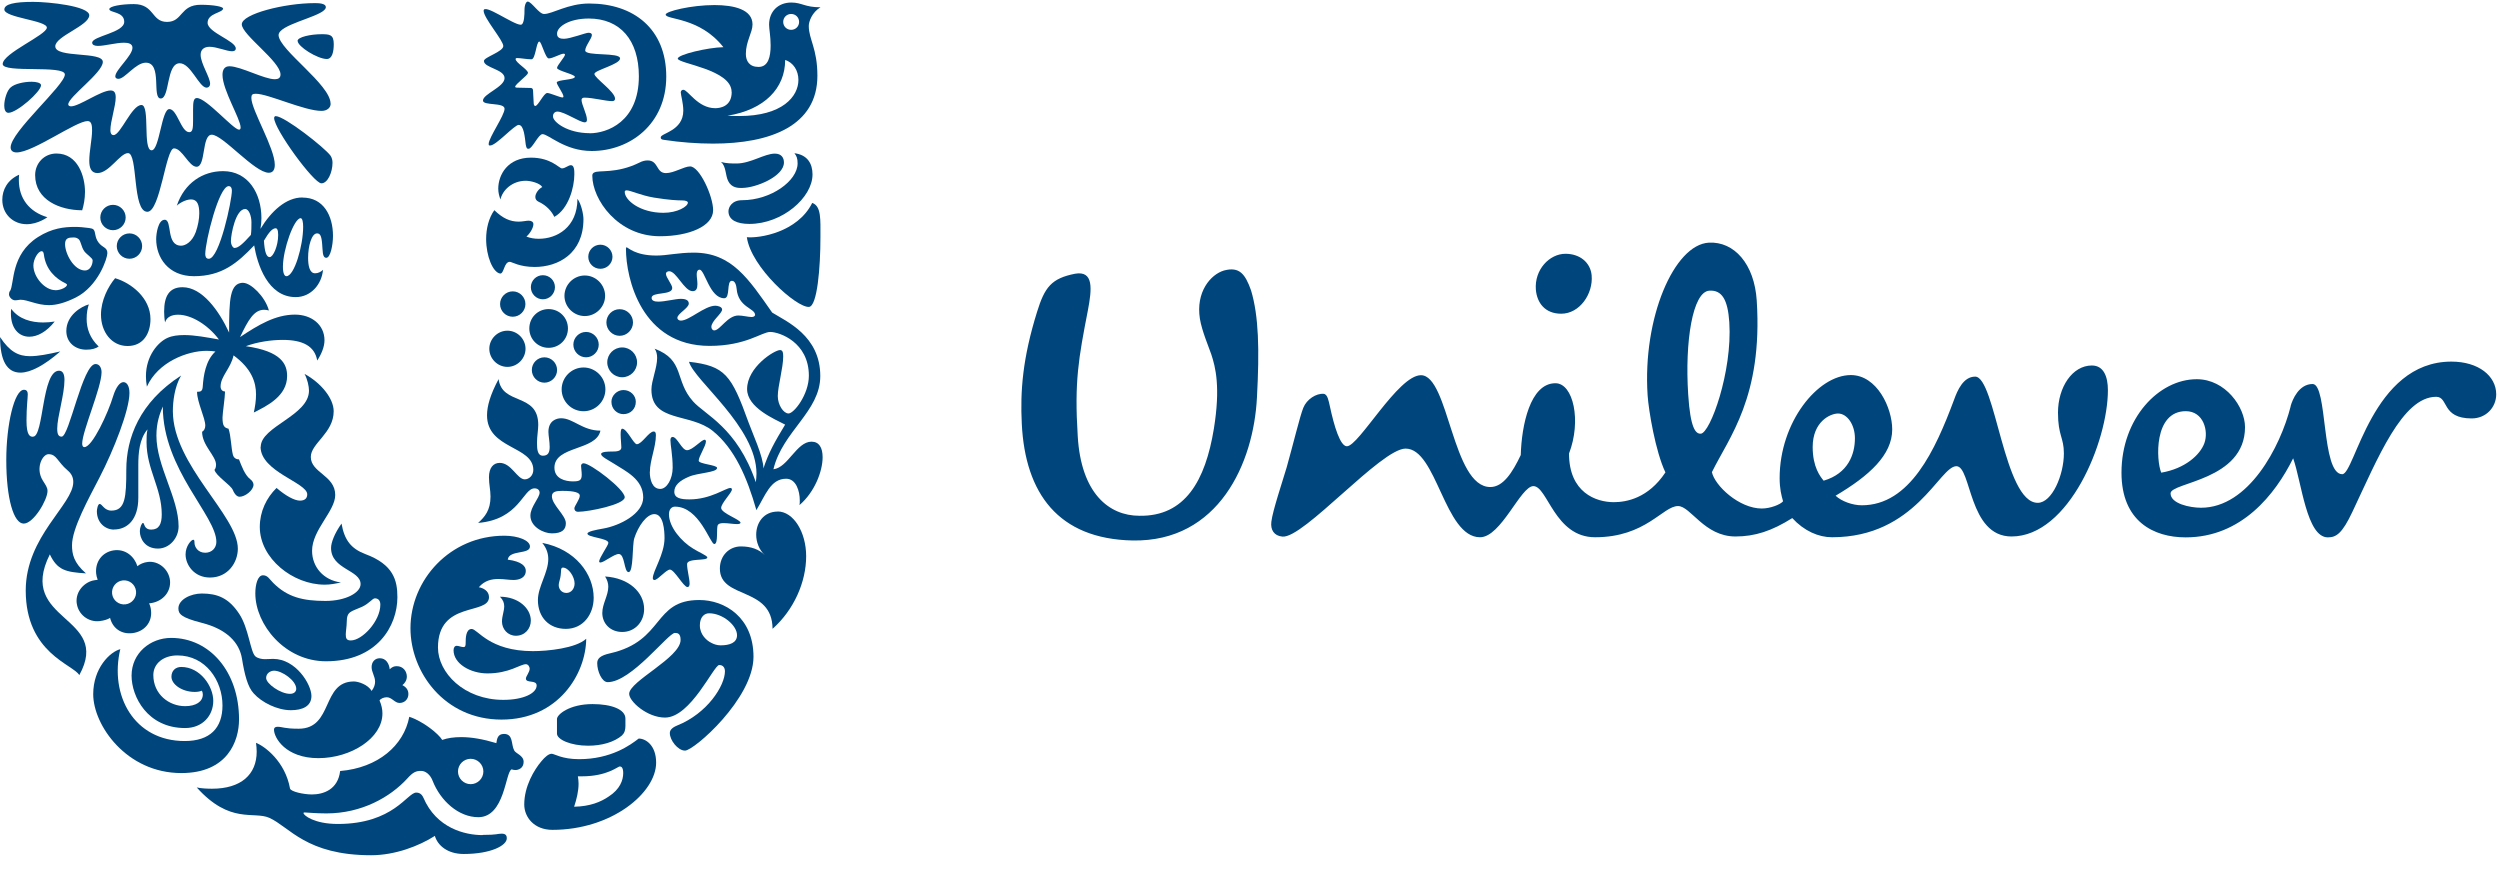
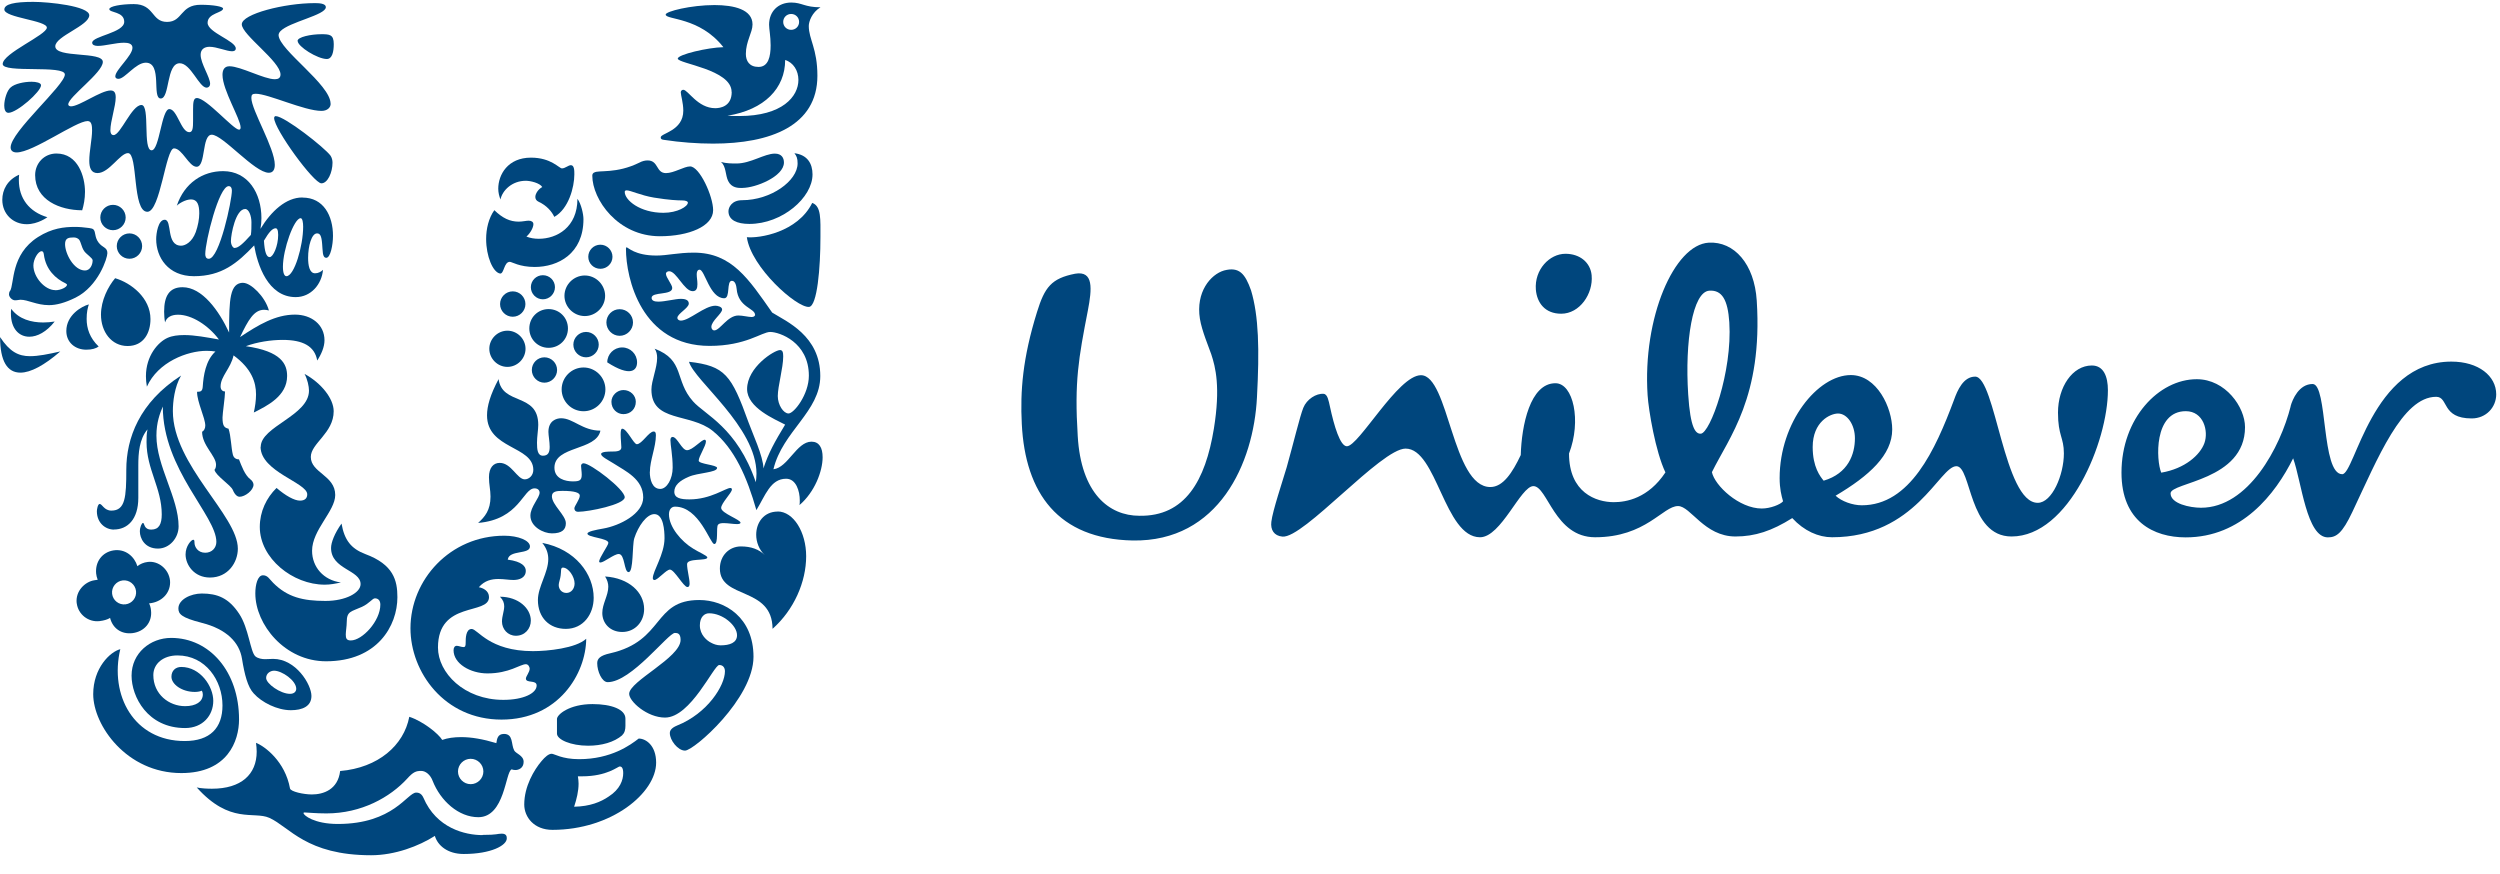
<svg xmlns="http://www.w3.org/2000/svg" width="123" height="43" viewBox="0 0 123 43" fill="none">
  <path d="M59.595 17.434C59.474 17.078 59.13 16.276 59.035 15.683C58.826 14.371 59.555 13.505 60.223 13.308C60.971 13.11 61.261 13.467 61.552 14.289C61.929 15.543 61.97 17.192 61.842 19.555C61.68 22.777 59.966 26.669 55.723 26.592C52.066 26.516 50.441 24.274 50.272 20.854C50.191 19.243 50.312 17.632 51.021 15.352C51.398 14.129 51.729 13.696 52.896 13.467C53.814 13.308 53.726 14.212 53.523 15.276C53.065 17.632 52.856 18.772 53.024 21.447C53.186 24.274 54.562 25.376 56.06 25.376C58.307 25.414 59.305 23.65 59.723 21.09C60.054 19.046 59.804 18.065 59.595 17.434ZM107.541 20.23C108.418 20.23 108.667 21.211 108.458 21.797C108.249 22.383 107.5 23.058 106.333 23.255C106.083 22.663 105.955 20.23 107.541 20.23ZM91.262 21.561C91.262 20.899 90.884 20.345 90.432 20.345C90.054 20.345 89.184 20.74 89.184 21.994C89.184 22.981 89.555 23.446 89.724 23.65C90.931 23.293 91.262 22.351 91.262 21.561ZM78.309 13.543C78.249 12.913 77.729 12.486 77.021 12.486C76.231 12.486 75.489 13.27 75.564 14.25C75.618 14.9 76.016 15.435 76.811 15.435C77.722 15.435 78.39 14.454 78.309 13.55V13.543ZM85.082 15.855C85.008 14.753 84.725 14.263 84.104 14.301C83.274 14.346 82.89 16.81 83.059 19.402C83.166 21.09 83.43 21.351 83.679 21.338C84.138 21.313 85.238 18.294 85.082 15.861V15.855ZM112.702 19.988C112.189 22.007 110.624 24.981 108.289 24.981C107.75 24.981 106.792 24.784 106.792 24.274C106.792 23.72 110.455 23.65 110.455 21.014C110.455 20.033 109.497 18.657 108.08 18.657C106.205 18.657 104.377 20.587 104.377 23.255C104.377 25.65 105.955 26.439 107.534 26.439C110.286 26.439 111.946 24.319 112.823 22.548C113.241 23.726 113.484 26.439 114.53 26.439C114.948 26.439 115.238 26.242 115.737 25.185C116.985 22.548 118.193 19.523 119.859 19.523C120.48 19.523 120.109 20.587 121.607 20.587C122.315 20.587 122.814 20.039 122.814 19.402C122.814 18.498 121.944 17.791 120.608 17.791C116.695 17.791 115.866 23.331 115.238 23.331C114.199 23.331 114.53 18.893 113.781 18.893C113.113 18.893 112.789 19.644 112.695 19.994L112.702 19.988ZM79.395 24.707C80.016 24.707 81.095 24.516 81.939 23.242C81.453 22.23 81.109 20.186 81.062 19.441C80.812 15.626 82.37 12.041 84.07 11.939C85.319 11.869 86.317 12.983 86.432 14.792C86.735 19.536 85.062 21.523 84.226 23.23C84.367 23.892 85.561 25.019 86.681 25.019C87.1 25.019 87.599 24.822 87.727 24.663C87.646 24.389 87.558 24.038 87.558 23.523C87.558 20.771 89.434 18.453 91.06 18.453C92.348 18.453 93.097 20.065 93.097 21.128C93.097 22.383 91.97 23.408 90.311 24.389C90.601 24.663 91.141 24.86 91.599 24.86C93.974 24.86 95.215 22.147 96.139 19.67C96.308 19.198 96.598 18.53 97.178 18.53C98.177 18.53 98.595 24.739 100.255 24.739C100.963 24.739 101.543 23.363 101.543 22.306C101.543 21.517 101.253 21.44 101.253 20.3C101.253 19.046 101.962 17.982 102.919 17.982C103.5 17.982 103.709 18.53 103.709 19.198C103.709 21.714 101.793 26.395 98.966 26.395C96.841 26.395 97.003 22.937 96.254 22.937C95.418 22.937 94.251 26.433 90.135 26.433C89.468 26.433 88.759 26.121 88.179 25.49C87.18 26.121 86.344 26.395 85.386 26.395C83.848 26.395 83.18 24.898 82.559 24.898C81.811 24.898 80.981 26.433 78.478 26.433C76.481 26.433 76.144 23.917 75.442 23.917C74.815 23.917 73.857 26.433 72.818 26.433C71.064 26.433 70.693 22.071 69.155 22.071C67.947 22.071 64.135 26.503 63.096 26.401C62.678 26.363 62.503 26.064 62.55 25.675C62.611 25.134 63.103 23.675 63.306 22.988C63.643 21.79 63.953 20.485 64.122 20.065C64.29 19.644 64.756 19.345 65.127 19.377C65.316 19.396 65.37 19.721 65.431 19.994C65.64 20.969 65.937 21.956 66.267 21.956C66.854 21.956 68.784 18.46 69.91 18.46C71.286 18.46 71.448 23.962 73.324 23.962C73.951 23.962 74.41 23.255 74.821 22.389C74.862 20.931 75.28 18.855 76.528 18.855C77.405 18.855 77.817 20.701 77.196 22.313C77.196 24.236 78.525 24.707 79.402 24.707" fill="#00467D" />
  <path d="M36.526 9.249C36.307 9.249 35.998 9.249 35.826 8.906C35.683 8.625 35.731 8.173 35.469 7.968C35.736 8.044 36.017 8.044 36.231 8.044C36.936 8.044 37.608 7.558 38.122 7.558C38.461 7.558 38.57 7.777 38.57 7.996C38.57 8.682 37.184 9.245 36.526 9.245V9.249ZM36.869 11.017C38.489 11.017 39.976 9.721 39.976 8.582C39.976 8.049 39.723 7.615 39.085 7.539C39.194 7.677 39.242 7.787 39.242 8.039C39.242 8.897 37.932 9.85 36.512 9.85C35.998 9.85 35.84 10.207 35.84 10.393C35.84 10.831 36.264 11.017 36.869 11.017ZM36.745 11.67C36.95 13.151 39.194 15.147 39.804 15.1C40.209 15.066 40.366 13.165 40.366 11.67C40.366 10.812 40.414 10.14 39.961 9.983C39.242 11.436 37.355 11.732 36.745 11.67Z" fill="#00467D" />
-   <path d="M1.628 21.483C2.157 21.483 2.047 18.239 2.905 18.239C3.11 18.239 3.172 18.444 3.172 18.692C3.172 19.425 2.815 20.502 2.815 21.093C2.815 21.388 2.891 21.483 3.034 21.483C3.41 21.483 4.063 17.91 4.701 17.91C4.906 17.91 4.997 18.115 4.997 18.315C4.997 19.063 4.044 21.216 4.044 21.826C4.044 21.922 4.072 21.998 4.153 21.998C4.544 21.998 5.325 20.311 5.573 19.473C5.711 19.035 5.902 18.801 6.073 18.801C6.23 18.801 6.369 18.973 6.369 19.335C6.369 20.178 5.587 22.16 4.901 23.484C4.372 24.513 3.543 25.995 3.543 26.824C3.543 27.248 3.62 27.681 4.229 28.21C3.229 28.148 2.824 28.053 2.452 27.276C0.785 30.597 5.525 30.273 3.901 33.217C3.605 32.688 1.266 32.141 1.266 29.053C1.266 26.386 3.605 24.828 3.605 23.718C3.605 23.498 3.529 23.313 3.324 23.141C2.81 22.703 2.791 22.346 2.386 22.346C2.09 22.346 1.728 23.032 2.105 23.641C2.229 23.846 2.338 23.97 2.338 24.156C2.338 24.594 1.652 25.761 1.166 25.761C0.68 25.761 0.309 24.561 0.309 22.627C0.309 20.912 0.699 19.177 1.18 19.177C1.319 19.177 1.366 19.273 1.366 19.397C1.366 19.601 1.304 20.006 1.304 20.692C1.304 21.426 1.476 21.488 1.619 21.488" fill="#00467D" />
  <path d="M5.604 26.052C6.262 26.052 6.805 25.566 6.805 24.494V22.902C6.805 22.293 6.852 21.607 7.257 21.125C7.21 21.33 7.21 21.549 7.21 21.75C7.21 23.093 7.958 24.012 7.958 25.308C7.958 25.79 7.819 26.056 7.443 26.056C7.067 26.056 7.114 25.728 7.038 25.728C6.976 25.728 6.881 25.932 6.881 26.147C6.881 26.476 7.114 26.99 7.772 26.99C8.334 26.99 8.787 26.476 8.787 25.899C8.787 24.494 7.696 22.936 7.696 21.435C7.696 20.778 7.867 20.344 8.01 20.001C8.01 23.107 10.645 25.37 10.645 26.661C10.645 26.957 10.425 27.195 10.097 27.195C9.739 27.195 9.568 26.914 9.568 26.695C9.568 26.585 9.554 26.556 9.506 26.556C9.411 26.556 9.13 26.866 9.13 27.276C9.13 27.79 9.549 28.415 10.33 28.415C11.221 28.415 11.702 27.667 11.702 26.995C11.702 25.356 8.505 22.879 8.505 20.225C8.505 19.772 8.582 19.039 8.91 18.477C6.852 19.801 6.214 21.564 6.214 23.112C6.214 24.456 6.166 25.122 5.48 25.122C5.123 25.122 5.028 24.794 4.904 24.794C4.809 24.794 4.766 25.075 4.766 25.151C4.766 25.728 5.185 26.056 5.609 26.056" fill="#00467D" />
  <path d="M29.241 8.488C29.441 8.355 30.317 8.564 31.456 8.002C31.594 7.926 31.737 7.893 31.861 7.893C32.409 7.893 32.266 8.517 32.766 8.517C33.157 8.517 33.657 8.188 33.952 8.188C34.419 8.188 35.086 9.655 35.086 10.341C35.086 11.137 33.886 11.623 32.466 11.623C30.394 11.623 29.141 9.813 29.141 8.641C29.141 8.545 29.188 8.517 29.236 8.483L29.241 8.488ZM32.642 10.47C33.328 10.47 33.843 10.16 33.843 9.97C33.843 9.908 33.748 9.86 33.547 9.86C33.347 9.86 32.938 9.846 32.175 9.722C31.518 9.612 31.018 9.365 30.832 9.365C30.77 9.365 30.737 9.393 30.737 9.441C30.737 9.846 31.485 10.47 32.642 10.47Z" fill="#00467D" />
  <path d="M5.929 31.937C5.415 32.061 4.586 32.871 4.586 34.153C4.586 35.682 6.225 38.035 8.921 38.035C11.199 38.035 11.761 36.459 11.761 35.396C11.761 33.043 10.312 31.385 8.421 31.385C7.392 31.385 6.473 32.133 6.473 33.243C6.473 34.272 7.254 35.82 9.107 35.82C9.979 35.82 10.493 35.196 10.493 34.481C10.493 33.767 9.855 32.814 8.917 32.814C8.635 32.814 8.435 33 8.435 33.295C8.435 33.667 8.95 34.043 9.588 34.043C9.745 34.043 9.869 34.01 9.931 33.981C9.96 34.029 9.979 34.105 9.979 34.167C9.979 34.524 9.636 34.743 9.107 34.743C8.311 34.743 7.544 34.153 7.544 33.214C7.544 32.652 8.03 32.247 8.731 32.247C10.117 32.247 10.946 33.481 10.946 34.71C10.946 35.815 10.336 36.459 9.088 36.459C6.592 36.459 5.377 34.21 5.92 31.933" fill="#00467D" />
  <path d="M23.743 41.078C24.491 41.078 24.453 41.016 24.687 41.016C24.92 41.016 24.934 41.154 24.934 41.249C24.934 41.592 24.167 42.016 22.814 42.016C22.019 42.016 21.533 41.597 21.395 41.126C20.613 41.626 19.432 42.078 18.26 42.078C15.063 42.078 14.248 40.687 13.253 40.239C12.486 39.896 11.319 40.568 9.68 38.743C9.899 38.791 10.194 38.805 10.428 38.805C11.862 38.805 12.629 38.105 12.629 36.981C12.629 36.838 12.614 36.685 12.595 36.547C13.034 36.719 14.029 37.467 14.268 38.791C14.296 38.948 14.939 39.087 15.344 39.087C15.906 39.087 16.626 38.853 16.735 37.934C18.608 37.776 19.87 36.671 20.137 35.266C20.809 35.485 21.571 36.095 21.757 36.404C22.024 36.309 22.333 36.266 22.691 36.266C23.191 36.266 23.753 36.361 24.42 36.562C24.453 36.357 24.482 36.109 24.796 36.109C25.263 36.109 25.139 36.623 25.297 36.919C25.373 37.076 25.763 37.166 25.763 37.481C25.763 37.795 25.511 37.886 25.358 37.886C25.297 37.886 25.22 37.872 25.173 37.853C24.863 37.962 24.844 40.206 23.534 40.206C22.567 40.206 21.676 39.41 21.285 38.415C21.175 38.119 20.942 37.929 20.723 37.929C20.475 37.929 20.332 37.976 20.037 38.305C19.194 39.225 17.788 40.02 16.059 40.02C15.53 40.02 15.106 39.973 14.996 39.973C14.934 39.973 14.934 39.987 14.934 40.006C14.934 40.115 15.463 40.539 16.621 40.539C19.365 40.539 20.037 38.996 20.475 38.996C20.537 38.996 20.723 38.996 20.832 39.248C21.471 40.744 22.872 41.087 23.743 41.087V41.078ZM22.533 37.957C22.533 38.3 22.814 38.581 23.157 38.581C23.5 38.581 23.782 38.3 23.782 37.957C23.782 37.614 23.5 37.333 23.157 37.333C22.814 37.333 22.533 37.614 22.533 37.957Z" fill="#00467D" />
  <path d="M34.885 30.174C34.666 30.174 34.433 30.346 34.433 30.77C34.433 31.237 34.79 31.532 34.995 31.627C35.105 31.689 35.276 31.751 35.448 31.751C35.9 31.751 36.262 31.627 36.262 31.251C36.262 30.77 35.557 30.174 34.89 30.174H34.885ZM33.204 31.141C32.875 31.141 31.065 33.562 29.897 33.562C29.616 33.562 29.383 33.033 29.383 32.628C29.383 32.409 29.521 32.251 30.021 32.142C32.703 31.532 32.108 29.521 34.404 29.521C35.667 29.521 37.072 30.379 37.072 32.313C37.072 34.371 34.142 36.93 33.704 36.93C33.347 36.93 32.956 36.415 32.956 36.072C32.956 35.963 33.004 35.824 33.313 35.696C34.809 35.1 35.667 33.728 35.667 33.028C35.667 32.871 35.59 32.718 35.386 32.718C35.119 32.718 33.985 35.305 32.718 35.305C31.841 35.305 30.955 34.51 30.955 34.138C30.955 33.514 33.485 32.361 33.485 31.484C33.485 31.156 33.328 31.141 33.204 31.141Z" fill="#00467D" />
  <path d="M2.329 10.688C2.329 10.688 1.876 11.031 1.314 11.031C0.642 11.031 0.113 10.53 0.113 9.83C0.113 9.344 0.361 8.849 0.942 8.596C0.928 8.691 0.928 8.768 0.928 8.863C0.928 9.754 1.428 10.421 2.334 10.688H2.329ZM5.668 13.684C5.325 14.089 4.968 14.775 4.968 15.48C4.968 16.323 5.483 17.024 6.278 17.024C7.074 17.024 7.403 16.371 7.403 15.699C7.403 14.656 6.45 13.918 5.668 13.689V13.684ZM0.49 14.308C0.461 14.356 0.442 14.418 0.442 14.48C0.442 14.618 0.599 14.775 0.738 14.775C0.861 14.775 0.942 14.747 1.004 14.747C1.381 14.747 1.8 15.013 2.41 15.013C2.767 15.013 3.191 14.904 3.72 14.642C4.844 14.08 5.283 12.693 5.283 12.455C5.283 12.16 5.044 12.198 4.844 11.926C4.644 11.655 4.72 11.412 4.597 11.288C4.525 11.216 4.301 11.212 4.02 11.178C3.925 11.169 3.801 11.164 3.677 11.164C3.163 11.164 2.553 11.226 1.867 11.664C0.514 12.527 0.714 13.956 0.495 14.318L0.49 14.308ZM4.153 12.369C4.263 12.517 4.558 12.698 4.558 12.808C4.558 13.027 4.435 13.308 4.182 13.308C3.634 13.308 3.201 12.479 3.201 12.012C3.201 11.717 3.372 11.683 3.606 11.683C3.715 11.683 3.763 11.697 3.839 11.745C3.982 11.821 3.982 12.136 4.153 12.369ZM2.719 14.275C2.205 14.275 1.643 13.636 1.643 13.06C1.643 12.75 1.876 12.36 2.048 12.36C2.11 12.36 2.143 12.407 2.157 12.517C2.253 13.279 2.753 13.717 3.22 13.937C3.267 13.965 3.296 13.984 3.296 14.013C3.296 14.123 3.001 14.28 2.719 14.28V14.275ZM4.044 10.345C4.12 10.097 4.182 9.782 4.182 9.439C4.182 8.691 3.839 7.553 2.777 7.553C2.167 7.553 1.729 8.039 1.729 8.615C1.729 9.849 2.962 10.345 4.039 10.345H4.044ZM0.004 16.585C0.004 17.772 0.361 18.334 1.004 18.334C1.505 18.334 2.176 17.977 2.967 17.291C2.357 17.429 1.891 17.524 1.471 17.524C0.909 17.524 0.476 17.305 0.004 16.585ZM0.552 15.194C0.537 15.271 0.537 15.352 0.537 15.428C0.537 16.162 0.928 16.567 1.443 16.567C1.833 16.567 2.286 16.333 2.691 15.819C2.519 15.847 2.315 15.866 2.129 15.866C1.552 15.866 0.928 15.709 0.552 15.194ZM4.373 14.975C4.015 15.07 3.263 15.504 3.263 16.285C3.263 16.848 3.701 17.205 4.244 17.205C4.525 17.205 4.725 17.143 4.854 17.048C4.415 16.628 4.263 16.157 4.263 15.69C4.263 15.361 4.311 15.161 4.373 14.97V14.975ZM4.935 10.702C4.935 11.045 5.216 11.326 5.559 11.326C5.902 11.326 6.183 11.045 6.183 10.702C6.183 10.359 5.902 10.078 5.559 10.078C5.216 10.078 4.935 10.359 4.935 10.702ZM5.745 12.107C5.745 12.45 6.026 12.731 6.369 12.731C6.712 12.731 6.993 12.45 6.993 12.107C6.993 11.764 6.712 11.483 6.369 11.483C6.026 11.483 5.745 11.764 5.745 12.107Z" fill="#00467D" />
-   <path d="M30.082 19.767C30.082 19.457 30.363 19.19 30.672 19.19C31.016 19.19 31.282 19.457 31.282 19.767C31.282 20.124 31.016 20.376 30.672 20.376C30.363 20.376 30.082 20.129 30.082 19.767ZM24.603 14.96C24.603 15.303 24.884 15.584 25.227 15.584C25.57 15.584 25.851 15.303 25.851 14.96C25.851 14.617 25.57 14.335 25.227 14.335C24.884 14.335 24.603 14.617 24.603 14.96ZM24.074 17.16C24.074 17.646 24.479 18.051 24.965 18.051C25.451 18.051 25.856 17.646 25.856 17.16C25.856 16.675 25.451 16.27 24.965 16.27C24.479 16.27 24.074 16.675 24.074 17.16ZM26.042 16.16C26.042 16.689 26.461 17.113 26.99 17.113C27.519 17.113 27.943 16.694 27.943 16.16C27.943 15.627 27.519 15.207 26.99 15.207C26.461 15.207 26.042 15.627 26.042 16.16ZM26.118 14.13C26.118 14.459 26.385 14.726 26.709 14.726C27.033 14.726 27.304 14.459 27.304 14.13C27.304 13.802 27.038 13.54 26.709 13.54C26.38 13.54 26.118 13.807 26.118 14.13ZM28.943 12.635C28.943 12.963 29.21 13.225 29.539 13.225C29.867 13.225 30.134 12.959 30.134 12.635C30.134 12.311 29.867 12.039 29.539 12.039C29.21 12.039 28.943 12.306 28.943 12.635ZM27.771 14.555C27.771 15.098 28.224 15.55 28.772 15.55C29.32 15.55 29.772 15.098 29.772 14.555C29.772 14.011 29.32 13.554 28.772 13.554C28.224 13.554 27.771 14.007 27.771 14.555ZM26.166 18.204C26.166 18.547 26.447 18.828 26.785 18.828C27.123 18.828 27.409 18.547 27.409 18.204C27.409 17.861 27.128 17.58 26.785 17.58C26.442 17.58 26.166 17.861 26.166 18.204ZM28.209 16.956C28.209 17.299 28.491 17.58 28.834 17.58C29.177 17.58 29.458 17.299 29.458 16.956C29.458 16.613 29.177 16.331 28.834 16.331C28.491 16.331 28.209 16.613 28.209 16.956ZM27.633 19.157C27.633 19.747 28.114 20.233 28.71 20.233C29.305 20.233 29.786 19.747 29.786 19.157C29.786 18.566 29.3 18.08 28.71 18.08C28.119 18.08 27.633 18.566 27.633 19.157ZM29.877 17.828C29.877 18.232 30.206 18.561 30.611 18.561C31.016 18.561 31.344 18.232 31.344 17.828C31.344 17.422 31.016 17.094 30.611 17.094C30.206 17.094 29.877 17.422 29.877 17.828ZM29.834 15.865C29.834 16.222 30.129 16.522 30.487 16.522C30.844 16.522 31.144 16.227 31.144 15.865C31.144 15.503 30.849 15.212 30.487 15.212C30.125 15.212 29.834 15.507 29.834 15.865Z" fill="#00467D" />
+   <path d="M30.082 19.767C30.082 19.457 30.363 19.19 30.672 19.19C31.016 19.19 31.282 19.457 31.282 19.767C31.282 20.124 31.016 20.376 30.672 20.376C30.363 20.376 30.082 20.129 30.082 19.767ZM24.603 14.96C24.603 15.303 24.884 15.584 25.227 15.584C25.57 15.584 25.851 15.303 25.851 14.96C25.851 14.617 25.57 14.335 25.227 14.335C24.884 14.335 24.603 14.617 24.603 14.96ZM24.074 17.16C24.074 17.646 24.479 18.051 24.965 18.051C25.451 18.051 25.856 17.646 25.856 17.16C25.856 16.675 25.451 16.27 24.965 16.27C24.479 16.27 24.074 16.675 24.074 17.16ZM26.042 16.16C26.042 16.689 26.461 17.113 26.99 17.113C27.519 17.113 27.943 16.694 27.943 16.16C27.943 15.627 27.519 15.207 26.99 15.207C26.461 15.207 26.042 15.627 26.042 16.16ZM26.118 14.13C26.118 14.459 26.385 14.726 26.709 14.726C27.033 14.726 27.304 14.459 27.304 14.13C27.304 13.802 27.038 13.54 26.709 13.54C26.38 13.54 26.118 13.807 26.118 14.13ZM28.943 12.635C28.943 12.963 29.21 13.225 29.539 13.225C29.867 13.225 30.134 12.959 30.134 12.635C30.134 12.311 29.867 12.039 29.539 12.039C29.21 12.039 28.943 12.306 28.943 12.635ZM27.771 14.555C27.771 15.098 28.224 15.55 28.772 15.55C29.32 15.55 29.772 15.098 29.772 14.555C29.772 14.011 29.32 13.554 28.772 13.554C28.224 13.554 27.771 14.007 27.771 14.555ZM26.166 18.204C26.166 18.547 26.447 18.828 26.785 18.828C27.123 18.828 27.409 18.547 27.409 18.204C27.409 17.861 27.128 17.58 26.785 17.58C26.442 17.58 26.166 17.861 26.166 18.204ZM28.209 16.956C28.209 17.299 28.491 17.58 28.834 17.58C29.177 17.58 29.458 17.299 29.458 16.956C29.458 16.613 29.177 16.331 28.834 16.331C28.491 16.331 28.209 16.613 28.209 16.956ZM27.633 19.157C27.633 19.747 28.114 20.233 28.71 20.233C29.305 20.233 29.786 19.747 29.786 19.157C29.786 18.566 29.3 18.08 28.71 18.08C28.119 18.08 27.633 18.566 27.633 19.157ZM29.877 17.828C31.016 18.561 31.344 18.232 31.344 17.828C31.344 17.422 31.016 17.094 30.611 17.094C30.206 17.094 29.877 17.422 29.877 17.828ZM29.834 15.865C29.834 16.222 30.129 16.522 30.487 16.522C30.844 16.522 31.144 16.227 31.144 15.865C31.144 15.503 30.849 15.212 30.487 15.212C30.125 15.212 29.834 15.507 29.834 15.865Z" fill="#00467D" />
  <path d="M31.424 36.337C31.019 36.651 30.071 37.351 28.489 37.351C27.646 37.351 27.27 37.085 27.146 37.085C26.989 37.085 26.817 37.242 26.646 37.442C26.274 37.88 25.793 38.69 25.793 39.581C25.793 40.205 26.279 40.829 27.179 40.829C30.1 40.829 32.282 39.005 32.282 37.523C32.282 36.68 31.782 36.337 31.424 36.337ZM30.614 36.165C30.738 36.056 30.771 35.884 30.771 35.713V35.355C30.771 34.903 30.09 34.641 29.152 34.641C28.013 34.641 27.403 35.155 27.403 35.374V36.094C27.403 36.389 28.089 36.689 28.933 36.689C29.604 36.689 30.214 36.518 30.614 36.175V36.165ZM30.49 37.709C30.567 37.709 30.662 37.756 30.662 38.038C30.662 38.38 30.505 38.833 29.947 39.19C29.557 39.457 29.028 39.676 28.247 39.691C28.37 39.319 28.466 38.928 28.466 38.552C28.466 38.428 28.451 38.333 28.432 38.195H28.637C29.871 38.195 30.4 37.709 30.49 37.709Z" fill="#00467D" />
  <path d="M24.529 18.643C24.7 19.968 26.482 19.296 26.482 20.906C26.482 21.14 26.42 21.483 26.42 21.783C26.42 22.126 26.449 22.421 26.715 22.421C26.982 22.421 27.044 22.236 27.044 21.983C27.044 21.731 26.982 21.421 26.982 21.249C26.982 20.701 27.373 20.578 27.606 20.578C28.202 20.578 28.654 21.188 29.541 21.188C29.336 22.188 27.278 21.921 27.278 23.012C27.278 23.56 27.826 23.684 28.183 23.684C28.512 23.684 28.621 23.636 28.621 23.355C28.621 23.198 28.588 23.026 28.588 22.917C28.588 22.855 28.635 22.793 28.712 22.793C29.055 22.793 30.736 24.075 30.736 24.465C30.736 24.823 28.959 25.18 28.445 25.18C28.288 25.18 28.259 25.07 28.259 25.008C28.259 24.899 28.526 24.57 28.526 24.384C28.526 24.246 28.292 24.151 27.668 24.151C27.373 24.151 27.154 24.184 27.154 24.418C27.154 24.837 27.84 25.351 27.84 25.742C27.84 26.056 27.654 26.242 27.154 26.242C26.735 26.242 26.096 25.913 26.096 25.37C26.096 24.932 26.549 24.499 26.549 24.232C26.549 24.155 26.491 24.027 26.301 24.027C25.724 24.027 25.567 25.556 23.523 25.728C23.852 25.432 24.133 25.104 24.133 24.432C24.133 24.103 24.057 23.836 24.057 23.479C24.057 23.012 24.276 22.774 24.586 22.774C25.162 22.774 25.443 23.584 25.82 23.584C26.025 23.584 26.239 23.398 26.239 23.117C26.239 21.931 23.962 22.102 23.962 20.435C23.962 19.982 24.119 19.42 24.538 18.639L24.529 18.643ZM31.97 23.212C31.97 23.603 32.094 24.055 32.485 24.055C32.813 24.055 33.095 23.555 33.095 23.012C33.095 22.388 32.985 21.902 32.985 21.654C32.985 21.545 33.033 21.497 33.095 21.497C33.328 21.511 33.547 22.15 33.8 22.15C34.081 22.15 34.5 21.635 34.672 21.635C34.719 21.635 34.733 21.697 34.733 21.712C34.733 21.945 34.376 22.459 34.376 22.664C34.376 22.836 35.281 22.869 35.281 23.022C35.281 23.255 34.333 23.255 33.881 23.46C33.442 23.646 33.176 23.879 33.176 24.194C33.176 24.508 33.49 24.57 33.923 24.57C34.967 24.57 35.701 24.008 35.934 24.008C35.982 24.008 36.01 24.036 36.01 24.084C36.01 24.241 35.481 24.756 35.481 24.989C35.481 25.256 36.449 25.566 36.434 25.723C36.42 25.771 36.358 25.785 36.248 25.785C36.077 25.785 35.81 25.737 35.61 25.737C35.486 25.737 35.377 25.752 35.329 25.814C35.219 25.937 35.362 26.766 35.143 26.766C34.938 26.766 34.41 24.927 33.209 24.927C33.037 24.927 32.913 25.066 32.913 25.304C32.913 25.928 33.523 26.642 34.1 26.99C34.362 27.162 34.8 27.333 34.8 27.428C34.8 27.614 33.804 27.443 33.804 27.757C33.804 28.038 33.928 28.462 33.928 28.71C33.928 28.786 33.914 28.882 33.819 28.882C33.633 28.882 33.18 28.024 32.961 28.024C32.775 28.024 32.366 28.538 32.194 28.538C32.147 28.538 32.118 28.491 32.118 28.448C32.118 28.091 32.694 27.276 32.694 26.48C32.694 26.104 32.647 25.294 32.194 25.294C31.818 25.294 31.399 25.885 31.208 26.48C31.098 26.823 31.175 28.148 30.927 28.148C30.694 28.148 30.755 27.257 30.441 27.257C30.212 27.257 29.712 27.676 29.541 27.676C29.507 27.676 29.479 27.662 29.479 27.629C29.479 27.443 29.931 26.833 29.931 26.709C29.931 26.476 28.902 26.442 28.902 26.256C28.902 26.147 29.307 26.071 29.683 26.004C30.479 25.866 31.646 25.285 31.646 24.475C31.646 23.57 30.774 23.179 30.198 22.807C29.903 22.622 29.574 22.464 29.574 22.34C29.574 22.216 29.95 22.216 30.103 22.216C30.336 22.216 30.57 22.202 30.57 22.012C30.57 21.869 30.536 21.592 30.536 21.373C30.536 21.216 30.55 21.092 30.613 21.092C30.846 21.092 31.175 21.855 31.332 21.855C31.58 21.855 31.923 21.23 32.161 21.23C32.237 21.23 32.27 21.278 32.27 21.416C32.27 21.993 31.975 22.65 31.975 23.212" fill="#00467D" />
  <path d="M24.979 27.534C25.698 27.629 25.869 27.877 25.869 28.082C25.869 28.425 25.555 28.535 25.26 28.535C25.04 28.535 24.793 28.487 24.526 28.487C24.183 28.487 23.84 28.563 23.559 28.892C23.759 28.925 24.059 29.064 24.059 29.378C24.059 30.283 21.548 29.535 21.548 31.86C21.548 33.094 22.83 34.433 24.764 34.433C25.765 34.433 26.403 34.104 26.403 33.727C26.403 33.432 25.874 33.632 25.874 33.385C25.874 33.275 26.06 33.07 26.06 32.899C26.06 32.822 25.998 32.679 25.874 32.679C25.593 32.679 25.059 33.132 23.983 33.132C23.14 33.132 22.315 32.651 22.315 31.993C22.315 31.855 22.377 31.774 22.473 31.774C22.568 31.774 22.692 31.836 22.801 31.836C22.897 31.836 22.911 31.774 22.911 31.603C22.911 31.431 22.911 30.945 23.206 30.945C23.502 30.945 24.064 32.036 26.222 32.036C26.937 32.036 28.328 31.898 28.842 31.427C28.828 33.142 27.484 35.404 24.674 35.404C21.863 35.404 20.195 33.065 20.195 30.912C20.195 28.525 22.144 26.357 24.812 26.357C25.498 26.357 26.074 26.591 26.074 26.886C26.074 27.291 25.059 27.044 24.983 27.525L24.979 27.534ZM29.771 28.363C29.881 28.535 29.928 28.706 29.928 28.863C29.928 29.302 29.633 29.707 29.633 30.159C29.633 30.674 30.024 31.093 30.614 31.093C31.253 31.093 31.691 30.578 31.691 29.969C31.691 29.14 30.943 28.439 29.776 28.363H29.771ZM24.602 29.364C24.759 29.521 24.807 29.673 24.807 29.831C24.807 30.064 24.697 30.316 24.697 30.578C24.697 30.95 24.979 31.279 25.384 31.279C25.822 31.279 26.117 30.936 26.117 30.531C26.117 29.935 25.507 29.359 24.602 29.359V29.364ZM26.679 26.71C28.318 27.024 29.209 28.253 29.209 29.411C29.209 30.207 28.709 30.941 27.837 30.941C27.041 30.941 26.465 30.397 26.465 29.521C26.465 28.868 26.975 28.177 26.975 27.506C26.975 27.244 26.898 26.977 26.679 26.71ZM27.489 28.782C27.489 29.002 27.646 29.173 27.866 29.173C28.113 29.173 28.27 28.954 28.27 28.706C28.27 28.377 27.975 27.925 27.694 27.925C27.57 27.925 27.618 28.111 27.584 28.316C27.57 28.473 27.489 28.659 27.489 28.782Z" fill="#00467D" />
  <path d="M10.271 12.732C10.799 12.732 11.409 9.859 11.409 9.378C11.409 9.254 11.361 9.158 11.252 9.158C10.766 9.158 10.099 11.888 10.099 12.498C10.099 12.608 10.128 12.732 10.271 12.732ZM14.091 13.589C14.482 13.589 14.915 12.093 14.915 11.155C14.915 10.95 14.882 10.735 14.792 10.735C14.463 10.735 13.92 12.279 13.92 13.122C13.92 13.451 13.996 13.589 14.091 13.589ZM11.547 12.198C11.719 12.198 11.938 12.012 12.343 11.559C12.371 11.355 12.371 11.169 12.371 10.935C12.371 10.626 12.248 10.283 12.062 10.283C11.595 10.283 11.361 11.531 11.361 11.86C11.361 12.045 11.457 12.203 11.547 12.203V12.198ZM13.686 11.559C13.686 11.293 13.624 11.231 13.562 11.231C13.405 11.231 13.234 11.417 12.986 11.841C13.019 12.403 13.11 12.65 13.267 12.65C13.439 12.65 13.686 12.103 13.686 11.559ZM14.887 9.721C15.916 9.721 16.383 10.611 16.383 11.607C16.383 12.045 16.259 12.684 16.054 12.684C15.849 12.684 15.883 12.326 15.849 11.998C15.816 11.579 15.74 11.483 15.597 11.483C15.33 11.483 15.159 12.107 15.159 12.684C15.159 13.041 15.22 13.446 15.502 13.446C15.659 13.446 15.797 13.37 15.892 13.275C15.83 13.989 15.297 14.618 14.549 14.618C13.177 14.618 12.662 13.012 12.505 12.074C11.676 12.946 10.914 13.589 9.542 13.589C8.265 13.589 7.684 12.655 7.684 11.764C7.684 11.498 7.779 10.812 8.103 10.812C8.493 10.812 8.15 12.088 8.913 12.088C9.099 12.088 9.442 11.931 9.632 11.417C9.742 11.102 9.804 10.778 9.804 10.497C9.804 10.078 9.708 9.811 9.399 9.811C9.132 9.811 8.803 10.011 8.698 10.121C9.075 8.996 9.98 8.42 10.976 8.42C12.21 8.42 12.862 9.511 12.862 10.73C12.862 10.902 12.848 11.088 12.815 11.259C13.343 10.387 14.077 9.716 14.873 9.716" fill="#00467D" />
  <path d="M11.972 13.912C11.301 13.912 11.272 14.727 11.272 16.361C10.772 15.284 9.948 14.131 8.981 14.131C8.328 14.131 8.075 14.57 8.075 15.332C8.075 15.489 8.09 15.723 8.123 15.861C8.199 15.594 8.452 15.484 8.761 15.484C9.433 15.484 10.243 15.999 10.772 16.704C10.162 16.594 9.571 16.485 9.071 16.485C8.757 16.485 8.476 16.518 8.242 16.623C7.79 16.823 7.18 17.495 7.18 18.509C7.18 18.667 7.194 18.838 7.227 19.024C7.775 17.804 9.223 17.261 10.162 17.261C10.348 17.261 10.491 17.276 10.6 17.295C10.114 17.733 10.01 18.495 9.976 19.01C9.962 19.258 9.867 19.276 9.695 19.276C9.695 19.791 10.1 20.558 10.1 20.944C10.1 21.087 10.024 21.211 9.943 21.239C9.943 21.925 10.629 22.426 10.629 22.864C10.629 22.974 10.6 23.069 10.553 23.112C10.6 23.393 11.353 23.864 11.453 24.103C11.572 24.388 11.71 24.441 11.787 24.441C12.053 24.441 12.473 24.126 12.473 23.845C12.473 23.75 12.396 23.64 12.335 23.598C12.039 23.378 11.882 22.912 11.758 22.602C11.648 22.602 11.505 22.554 11.458 22.373C11.372 22.049 11.367 21.449 11.243 21.092C11.039 21.044 10.948 20.968 10.948 20.544C10.948 20.339 11.072 19.543 11.072 19.262C10.977 19.262 10.853 19.2 10.853 19.015C10.853 18.514 11.353 18.124 11.491 17.485C12.382 18.138 12.597 18.81 12.597 19.405C12.597 19.715 12.549 20.015 12.487 20.296C13.144 19.967 14.126 19.486 14.126 18.5C14.126 17.924 13.859 17.285 12.096 17.033C12.644 16.828 13.33 16.723 13.907 16.723C14.907 16.723 15.484 17.033 15.607 17.738C15.812 17.428 15.965 17.066 15.965 16.742C15.965 15.975 15.326 15.479 14.512 15.479C13.559 15.479 12.716 15.98 11.81 16.585C12.215 15.742 12.496 15.241 12.997 15.241C13.073 15.241 13.154 15.256 13.23 15.275C13.044 14.589 12.339 13.917 11.968 13.917" fill="#00467D" />
  <path d="M38.257 25.164C39.039 25.164 39.663 26.179 39.663 27.365C39.663 28.628 39.067 30 38.01 30.938C37.995 28.832 35.418 29.504 35.418 27.975C35.418 27.322 35.89 26.884 36.452 26.884C36.952 26.884 37.343 27.027 37.624 27.308C37.343 27.041 37.205 26.665 37.205 26.308C37.205 25.712 37.581 25.169 38.262 25.169" fill="#00467D" />
  <path d="M24.323 10.343C24.728 10.733 25.085 10.905 25.523 10.905C25.695 10.905 25.9 10.857 26.009 10.857C26.148 10.857 26.243 10.919 26.243 11.029C26.243 11.2 26.086 11.481 25.9 11.639C26.086 11.715 26.291 11.748 26.51 11.748C27.396 11.748 28.41 11.186 28.41 9.781C28.596 10.028 28.706 10.543 28.706 10.781C28.706 12.482 27.458 13.135 26.305 13.135C25.557 13.135 25.18 12.882 25.085 12.882C24.79 12.882 24.804 13.478 24.604 13.459C24.247 13.397 23.918 12.601 23.918 11.758C23.918 11.258 24.042 10.729 24.323 10.338V10.343ZM26.681 9.204C26.557 8.999 26.09 8.894 25.871 8.894C25.185 8.894 24.714 9.376 24.623 9.814C24.561 9.657 24.514 9.471 24.514 9.285C24.514 8.599 24.98 7.756 26.124 7.756C27.119 7.756 27.51 8.285 27.648 8.285C27.805 8.285 27.963 8.127 28.087 8.127C28.258 8.127 28.258 8.394 28.258 8.58C28.258 9.204 27.977 10.281 27.272 10.671C27.148 10.405 26.896 10.109 26.495 9.924C26.386 9.876 26.338 9.785 26.338 9.69C26.338 9.519 26.495 9.299 26.676 9.204" fill="#00467D" />
  <path d="M13.487 5.804C13.487 6.352 15.435 9.02 15.812 9.02C16.126 9.02 16.36 8.472 16.36 8.005C16.36 7.881 16.326 7.757 16.264 7.662C15.983 7.271 14.001 5.713 13.563 5.713C13.515 5.713 13.487 5.761 13.487 5.809V5.804ZM2.019 4.194C2.019 4.508 0.833 5.551 0.414 5.551C0.257 5.551 0.209 5.366 0.209 5.194C0.209 4.885 0.347 4.446 0.523 4.303C0.724 4.117 1.195 4.022 1.553 4.022C1.772 4.022 2.019 4.07 2.019 4.194ZM16.264 5.099C16.264 4.16 13.734 2.46 13.706 1.731C13.706 1.664 13.739 1.597 13.796 1.535C14.23 1.078 16.031 0.744 16.031 0.354C16.031 0.154 15.654 0.154 15.469 0.154C14.015 0.154 11.896 0.683 11.896 1.197C11.896 1.712 13.801 3.022 13.801 3.665C13.801 3.836 13.691 3.898 13.52 3.898C12.991 3.898 11.834 3.26 11.29 3.26C11.043 3.26 10.947 3.431 10.947 3.684C10.947 4.432 11.838 5.852 11.838 6.271C11.838 6.319 11.824 6.38 11.762 6.38C11.481 6.38 10.157 4.823 9.685 4.823C9.513 4.823 9.499 5.056 9.499 5.399V5.928C9.499 6.285 9.485 6.504 9.313 6.504C8.908 6.504 8.718 5.366 8.332 5.366C7.946 5.366 7.846 7.395 7.46 7.395C7.007 7.395 7.398 5.166 6.96 5.166C6.479 5.166 5.931 6.647 5.588 6.647C5.464 6.647 5.431 6.523 5.431 6.414C5.431 5.961 5.693 5.228 5.693 4.794C5.693 4.575 5.631 4.451 5.445 4.451C4.959 4.451 3.901 5.232 3.496 5.232C3.434 5.232 3.358 5.204 3.358 5.137C3.358 4.765 5.059 3.579 5.059 3.046C5.059 2.512 2.72 2.874 2.72 2.279C2.72 1.778 4.392 1.264 4.392 0.749C4.378 0.297 2.396 0.092 1.634 0.092C0.709 0.092 0.214 0.201 0.214 0.468C0.214 0.873 2.305 1.002 2.305 1.359C2.305 1.716 0.133 2.622 0.133 3.15C0.133 3.617 3.191 3.179 3.191 3.665C3.191 4.194 0.523 6.485 0.523 7.252C0.523 7.424 0.647 7.5 0.819 7.5C1.629 7.5 3.735 5.956 4.311 5.956C4.516 5.956 4.53 6.204 4.53 6.423C4.53 6.828 4.392 7.452 4.392 7.905C4.392 8.262 4.487 8.515 4.797 8.515C5.373 8.515 5.907 7.533 6.298 7.533C6.798 7.533 6.498 10.42 7.25 10.42C7.889 10.42 8.156 7.3 8.561 7.3C8.966 7.3 9.294 8.205 9.671 8.205C10.137 8.205 9.918 6.628 10.419 6.628C10.962 6.628 12.524 8.5 13.225 8.5C13.444 8.5 13.52 8.329 13.52 8.11C13.52 7.281 12.367 5.413 12.367 4.818C12.367 4.661 12.415 4.613 12.586 4.613C13.196 4.613 14.973 5.456 15.816 5.456C16.097 5.456 16.269 5.299 16.269 5.099H16.264ZM14.644 2.012C14.644 2.293 15.626 2.903 16.078 2.903C16.345 2.903 16.421 2.545 16.421 2.169C16.421 1.702 16.221 1.683 15.812 1.683C15.297 1.683 14.64 1.821 14.64 2.012H14.644ZM10.976 0.421C10.976 0.325 10.509 0.235 9.871 0.235C8.856 0.235 8.999 1.078 8.218 1.078C7.436 1.078 7.608 0.201 6.579 0.201C5.955 0.201 5.378 0.311 5.378 0.449C5.378 0.635 6.112 0.559 6.112 1.073C6.112 1.616 4.535 1.774 4.535 2.102C4.535 2.212 4.659 2.259 4.816 2.259C5.159 2.259 5.707 2.102 6.098 2.102C6.317 2.102 6.517 2.15 6.517 2.35C6.517 2.741 5.673 3.441 5.673 3.755C5.673 3.851 5.75 3.879 5.831 3.879C6.145 3.879 6.674 3.084 7.174 3.084C8.003 3.084 7.455 4.846 7.908 4.846C8.36 4.846 8.175 3.112 8.842 3.112C9.39 3.112 9.794 4.313 10.166 4.313C10.261 4.313 10.338 4.237 10.338 4.127C10.338 3.798 9.871 3.127 9.871 2.693C9.871 2.426 10.056 2.302 10.309 2.302C10.666 2.302 11.152 2.522 11.414 2.522C11.51 2.522 11.6 2.493 11.6 2.383C11.6 2.007 10.214 1.602 10.214 1.121C10.214 0.64 10.976 0.635 10.976 0.416" fill="#00467D" />
  <path d="M38.63 2.95C38.63 4.337 37.62 5.399 35.79 5.694C35.995 5.709 36.181 5.709 36.367 5.709C38.501 5.709 39.282 4.741 39.282 3.932C39.282 3.479 39.035 3.074 38.625 2.95H38.63ZM35.995 4.522C35.995 3.412 33.346 3.131 33.346 2.883C33.346 2.683 34.828 2.336 35.59 2.321C34.418 0.825 32.751 0.983 32.751 0.716C32.751 0.559 33.999 0.249 35.152 0.249C36.119 0.249 37.024 0.468 37.024 1.202C37.024 1.607 36.696 2.031 36.696 2.655C36.696 2.998 36.867 3.293 37.32 3.293C37.806 3.293 37.915 2.779 37.915 2.231C37.915 1.778 37.839 1.435 37.839 1.216C37.839 0.563 38.287 0.125 38.93 0.125C39.459 0.125 39.587 0.358 40.369 0.358C39.945 0.611 39.792 1.064 39.792 1.278C39.792 1.935 40.216 2.388 40.216 3.727C40.216 6.19 37.906 7.066 35.08 7.066C34.304 7.066 33.475 7.004 32.665 6.881C32.541 6.866 32.508 6.833 32.508 6.757C32.508 6.552 33.618 6.442 33.618 5.447C33.618 5.056 33.494 4.684 33.494 4.541C33.494 4.465 33.556 4.417 33.618 4.417C33.851 4.417 34.323 5.323 35.19 5.323C35.423 5.323 36 5.246 36 4.527L35.995 4.522ZM38.534 1.078C38.534 1.297 38.706 1.468 38.925 1.468C39.144 1.468 39.316 1.297 39.316 1.078C39.316 0.859 39.144 0.687 38.925 0.687C38.706 0.687 38.534 0.859 38.534 1.078Z" fill="#00467D" />
  <path d="M37.148 15.489C37.148 15.16 36.319 15.131 36.242 14.207C36.228 14.069 36.18 13.816 36.009 13.816C35.728 13.816 35.947 14.674 35.633 14.674C34.913 14.674 34.68 13.268 34.418 13.268C34.356 13.268 34.279 13.316 34.279 13.502C34.279 13.673 34.313 13.783 34.313 13.983C34.313 14.183 34.265 14.326 34.079 14.326C33.66 14.326 33.284 13.345 32.922 13.345C32.846 13.345 32.764 13.392 32.764 13.469C32.764 13.654 33.074 13.997 33.074 14.169C33.074 14.545 32.059 14.34 32.059 14.655C32.059 14.793 32.197 14.841 32.388 14.841C32.717 14.841 33.231 14.703 33.498 14.703C33.655 14.703 33.889 14.731 33.889 14.936C33.889 15.155 33.327 15.436 33.327 15.636C33.327 15.732 33.422 15.774 33.498 15.774C33.917 15.774 34.665 15.041 35.199 15.041C35.294 15.041 35.528 15.088 35.528 15.226C35.528 15.427 34.999 15.789 34.999 16.084C34.999 16.16 35.047 16.256 35.142 16.256C35.423 16.256 35.794 15.522 36.328 15.522C36.533 15.522 36.828 15.598 36.986 15.598C37.109 15.598 37.157 15.522 37.157 15.474L37.148 15.489ZM37.557 23.059C37.81 22.277 38.119 21.734 38.629 20.891C38.119 20.624 36.757 20.062 36.757 19.143C36.757 18.066 38.1 17.223 38.377 17.223C38.501 17.223 38.534 17.332 38.534 17.537C38.534 18.099 38.267 19.005 38.267 19.486C38.267 19.924 38.548 20.343 38.796 20.343C39.063 20.343 39.796 19.41 39.796 18.485C39.796 16.832 38.343 16.332 37.895 16.332C37.476 16.332 36.709 17.018 34.913 17.018C31.559 17.018 30.797 13.697 30.797 12.244C30.797 12.182 30.811 12.168 30.826 12.168C30.902 12.168 31.23 12.573 32.293 12.573C32.841 12.573 33.341 12.43 34.136 12.43C36.004 12.43 36.833 13.726 37.991 15.379C38.691 15.817 40.358 16.518 40.358 18.5C40.358 20.248 38.501 21.215 38.053 23.087C38.767 23.011 39.191 21.73 39.925 21.73C40.301 21.73 40.473 22.025 40.473 22.497C40.473 23.183 40.082 24.212 39.334 24.85C39.349 24.788 39.349 24.707 39.349 24.617C39.349 24.178 39.177 23.554 38.677 23.554C37.9 23.554 37.648 24.398 37.214 25.098C36.762 23.507 36.152 22.073 35.061 21.196C33.956 20.305 32.05 20.791 32.05 19.166C32.05 18.728 32.331 18.104 32.331 17.609C32.331 17.437 32.298 17.28 32.207 17.156C33.708 17.718 33.174 18.714 34.098 19.748C34.675 20.405 36.266 21.029 37.186 23.726C37.2 23.649 37.219 23.445 37.219 23.306C37.219 20.996 34.16 18.733 33.898 17.799C35.675 18.004 35.985 18.438 36.828 20.782C37 21.267 37.562 22.468 37.562 23.059" fill="#00467D" />
-   <path d="M29.017 6.553C27.926 6.553 27.206 6.009 27.206 5.724C27.206 5.581 27.302 5.49 27.425 5.49C27.768 5.49 28.516 6.019 28.769 6.019C28.831 6.019 28.878 5.99 28.878 5.895C28.878 5.614 28.612 5.147 28.612 4.914C28.612 4.852 28.659 4.804 28.75 4.804C29.169 4.804 29.798 4.976 30.122 4.976C30.231 4.976 30.26 4.914 30.26 4.852C30.26 4.509 29.245 3.837 29.245 3.637C29.245 3.451 30.508 3.17 30.508 2.875C30.508 2.56 28.793 2.779 28.793 2.484C28.793 2.265 29.121 1.893 29.121 1.722C29.121 1.646 29.059 1.612 28.95 1.612C28.812 1.612 28.059 1.908 27.749 1.908C27.592 1.908 27.406 1.879 27.406 1.66C27.406 1.303 28.016 0.912 28.969 0.912C30.512 0.912 31.432 1.974 31.432 3.751C31.432 6 29.86 6.557 29.017 6.557V6.553ZM25.977 3.589C25.977 3.418 25.367 3.089 25.367 2.903C25.367 2.875 25.396 2.856 25.444 2.856C25.615 2.856 25.915 2.918 26.148 2.918C26.353 2.918 26.382 2.046 26.534 2.046C26.644 2.046 26.83 2.875 27.001 2.875C27.201 2.875 27.578 2.641 27.735 2.641C27.768 2.641 27.797 2.656 27.797 2.689C27.797 2.798 27.406 3.218 27.406 3.342C27.406 3.48 28.283 3.656 28.283 3.78C28.283 3.937 27.392 3.918 27.392 4.061C27.392 4.171 27.721 4.604 27.721 4.747C27.721 4.78 27.706 4.795 27.673 4.795C27.549 4.795 27.063 4.575 26.925 4.575C26.754 4.575 26.477 5.214 26.334 5.214C26.287 5.214 26.258 5.152 26.258 5.076L26.225 4.452C26.225 4.39 26.196 4.328 26.115 4.328C25.929 4.328 25.567 4.313 25.458 4.313C25.381 4.313 25.348 4.299 25.348 4.266C25.348 4.142 25.972 3.704 25.972 3.594L25.977 3.589ZM25.524 6.148C25.777 6.148 25.82 6.757 25.867 7.115C25.901 7.301 25.929 7.32 26.006 7.32C26.191 7.32 26.487 6.6 26.692 6.6C26.987 6.6 27.783 7.429 29.112 7.429C30.998 7.429 32.78 6.105 32.78 3.766C32.78 1.426 31.184 0.173 28.988 0.173C27.945 0.173 27.178 0.688 26.773 0.688C26.525 0.702 26.153 0.078 25.963 0.078C25.887 0.078 25.805 0.235 25.805 0.497C25.805 0.669 25.805 1.217 25.62 1.217C25.243 1.217 23.795 0.14 23.795 0.531C23.795 0.888 24.762 1.984 24.762 2.265C24.762 2.546 23.809 2.813 23.809 2.999C23.809 3.342 24.824 3.403 24.824 3.842C24.824 4.28 23.762 4.623 23.762 4.947C23.762 5.214 24.824 5.023 24.824 5.352C24.824 5.681 24.043 6.772 24.043 7.081C24.043 7.158 24.057 7.158 24.119 7.158C24.414 7.158 25.305 6.143 25.524 6.143" fill="#00467D" />
-   <path d="M18.454 33.542C18.454 33.681 18.407 33.838 18.283 33.995C18.111 33.685 17.63 33.528 17.411 33.528C15.805 33.528 16.41 35.853 14.695 35.853C13.976 35.853 13.914 35.758 13.652 35.758C13.542 35.758 13.48 35.805 13.48 35.896C13.48 36.301 14.057 37.301 15.662 37.301C17.268 37.301 18.816 36.32 18.816 35.1C18.816 34.895 18.769 34.681 18.673 34.462C18.735 34.367 18.892 34.305 19.031 34.305C19.278 34.305 19.421 34.586 19.655 34.586C19.907 34.586 20.093 34.4 20.093 34.148C20.093 33.943 19.983 33.804 19.798 33.709C19.922 33.614 20.017 33.462 20.017 33.29C20.017 33.023 19.831 32.775 19.517 32.775C19.378 32.775 19.283 32.823 19.174 32.928C19.145 32.647 18.988 32.385 18.688 32.385C18.454 32.385 18.283 32.556 18.283 32.823C18.283 33.071 18.454 33.276 18.454 33.538" fill="#00467D" />
  <path d="M9.911 30.64C11.159 30.95 11.784 31.621 11.907 32.417C12.031 33.179 12.188 33.808 12.484 34.118C12.874 34.556 13.637 34.942 14.309 34.942C14.871 34.942 15.323 34.756 15.323 34.242C15.323 33.679 14.561 32.417 13.437 32.417C13.327 32.417 13.189 32.431 13.032 32.431C12.894 32.431 12.689 32.398 12.565 32.293C12.317 32.074 12.236 30.902 11.769 30.202C11.255 29.42 10.693 29.201 9.93 29.201C9.387 29.201 8.777 29.497 8.777 29.935C8.777 30.202 8.915 30.387 9.916 30.64H9.911ZM14.266 34.137C13.799 34.137 13.094 33.637 13.094 33.355C13.094 33.122 13.313 32.998 13.484 32.998C13.875 32.998 14.575 33.484 14.575 33.889C14.575 33.999 14.499 34.137 14.266 34.137Z" fill="#00467D" />
  <path d="M12.829 21.982C12.829 20.982 15.202 20.453 15.202 19.219C15.202 19.014 15.126 18.657 14.983 18.395C15.807 18.847 16.417 19.609 16.417 20.233C16.417 21.31 15.292 21.81 15.292 22.482C15.292 23.264 16.493 23.387 16.493 24.355C16.493 25.15 15.354 26.07 15.354 27.099C15.354 27.894 15.916 28.547 16.774 28.657C16.493 28.718 16.245 28.766 15.978 28.766C14.402 28.766 12.782 27.47 12.782 25.927C12.782 25.164 13.11 24.493 13.606 24.007C14.044 24.383 14.478 24.631 14.759 24.631C15.007 24.631 15.116 24.507 15.116 24.321C15.116 23.745 12.82 23.211 12.82 21.982H12.829ZM17.808 29.857C17.274 30.1 17.06 30.062 17.06 30.605C17.06 30.805 17.012 31.072 17.012 31.215C17.012 31.401 17.046 31.51 17.26 31.51C17.822 31.51 18.713 30.557 18.713 29.747C18.713 29.528 18.589 29.438 18.446 29.438C18.322 29.438 18.179 29.686 17.808 29.857ZM17.741 28.738C17.741 28.037 16.288 28.018 16.288 26.96C16.288 26.694 16.46 26.241 16.803 25.76C16.945 26.57 17.27 26.994 17.975 27.261C19.361 27.775 19.552 28.556 19.552 29.381C19.552 30.786 18.57 32.535 16.04 32.535C14.011 32.535 12.562 30.724 12.562 29.195C12.562 28.776 12.672 28.304 12.939 28.304C13.172 28.304 13.253 28.49 13.439 28.675C14.139 29.381 14.906 29.566 16.012 29.566C17.012 29.566 17.741 29.162 17.741 28.738Z" fill="#00467D" />
  <path d="M6.693 29.077C6.731 29.401 6.498 29.696 6.174 29.734C5.85 29.772 5.554 29.539 5.516 29.215C5.478 28.891 5.712 28.595 6.036 28.557C6.36 28.519 6.655 28.753 6.693 29.081V29.077ZM3.777 29.686C3.844 30.22 4.34 30.625 4.902 30.558C5.102 30.534 5.292 30.482 5.416 30.401C5.54 30.901 5.959 31.221 6.526 31.149C7.103 31.073 7.493 30.62 7.431 30.044C7.417 29.887 7.384 29.791 7.336 29.686C7.336 29.686 7.412 29.677 7.47 29.667C8.032 29.562 8.413 29.11 8.365 28.562C8.303 28 7.798 27.585 7.274 27.647C7.069 27.671 6.884 27.752 6.76 27.857C6.617 27.39 6.178 26.985 5.578 27.08C5.035 27.171 4.678 27.628 4.73 28.214C4.74 28.31 4.764 28.419 4.806 28.524C4.806 28.524 4.716 28.538 4.649 28.548C4.192 28.614 3.701 29.072 3.773 29.682" fill="#00467D" />
</svg>